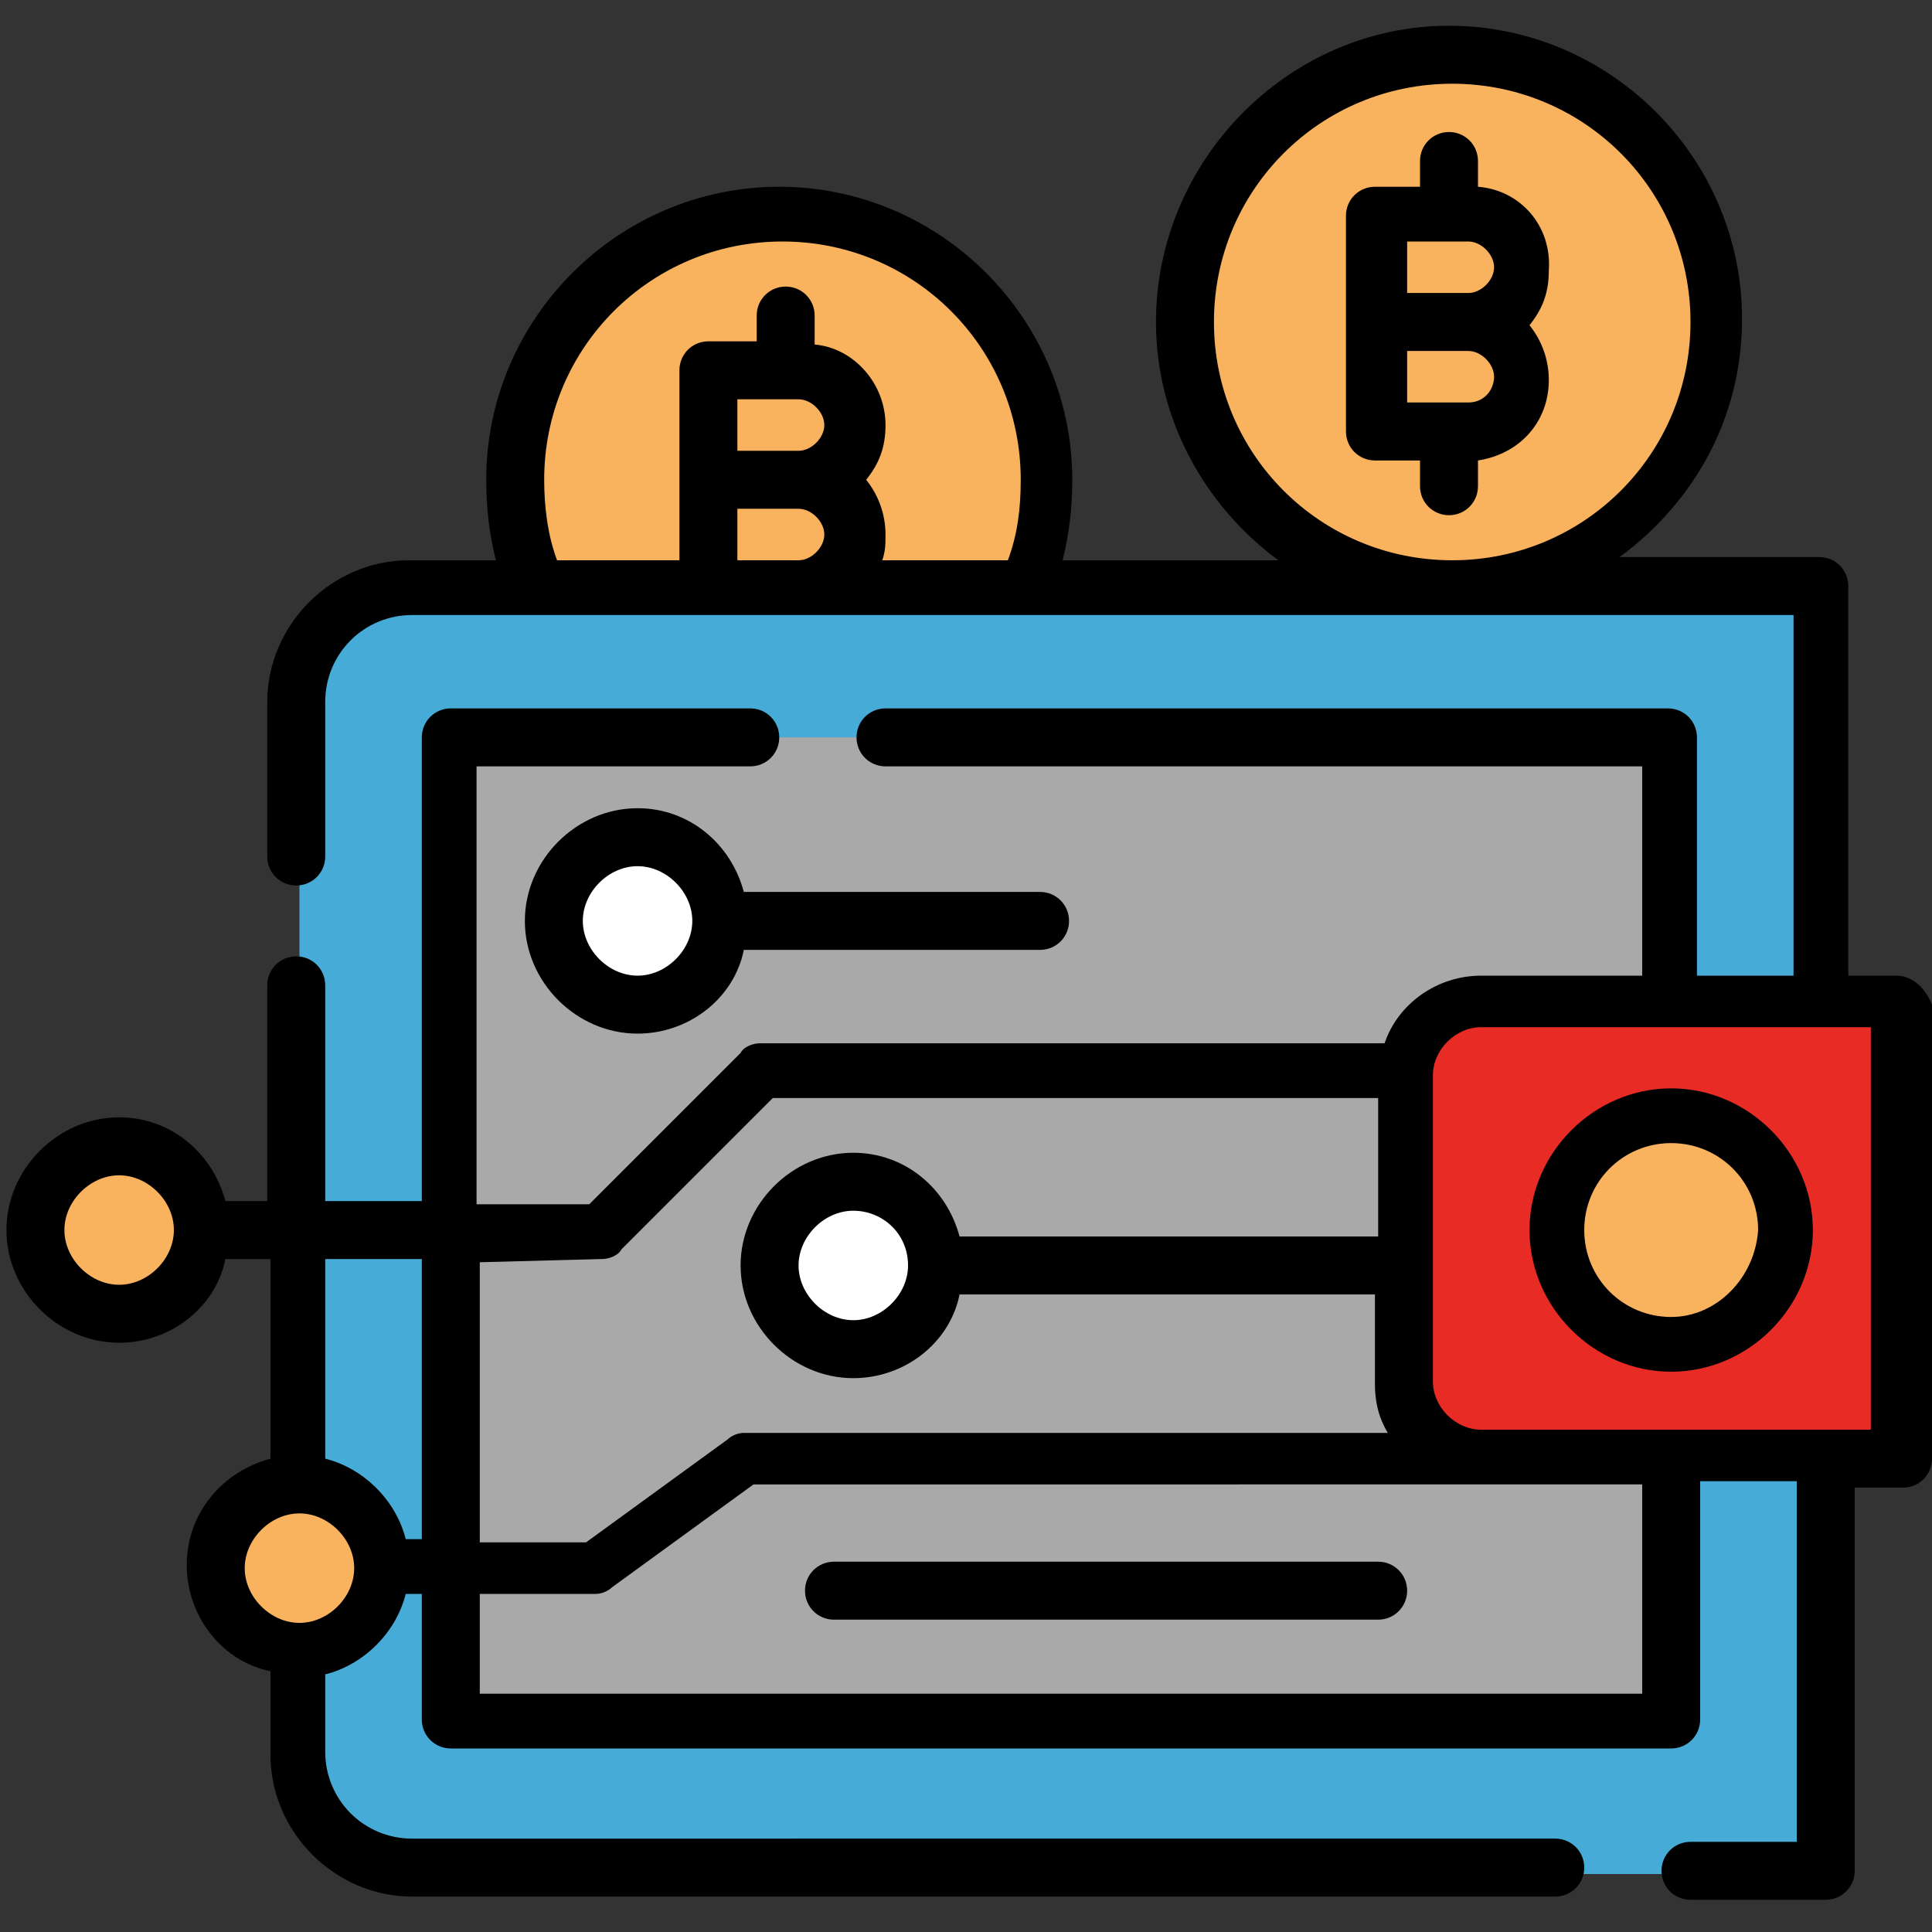
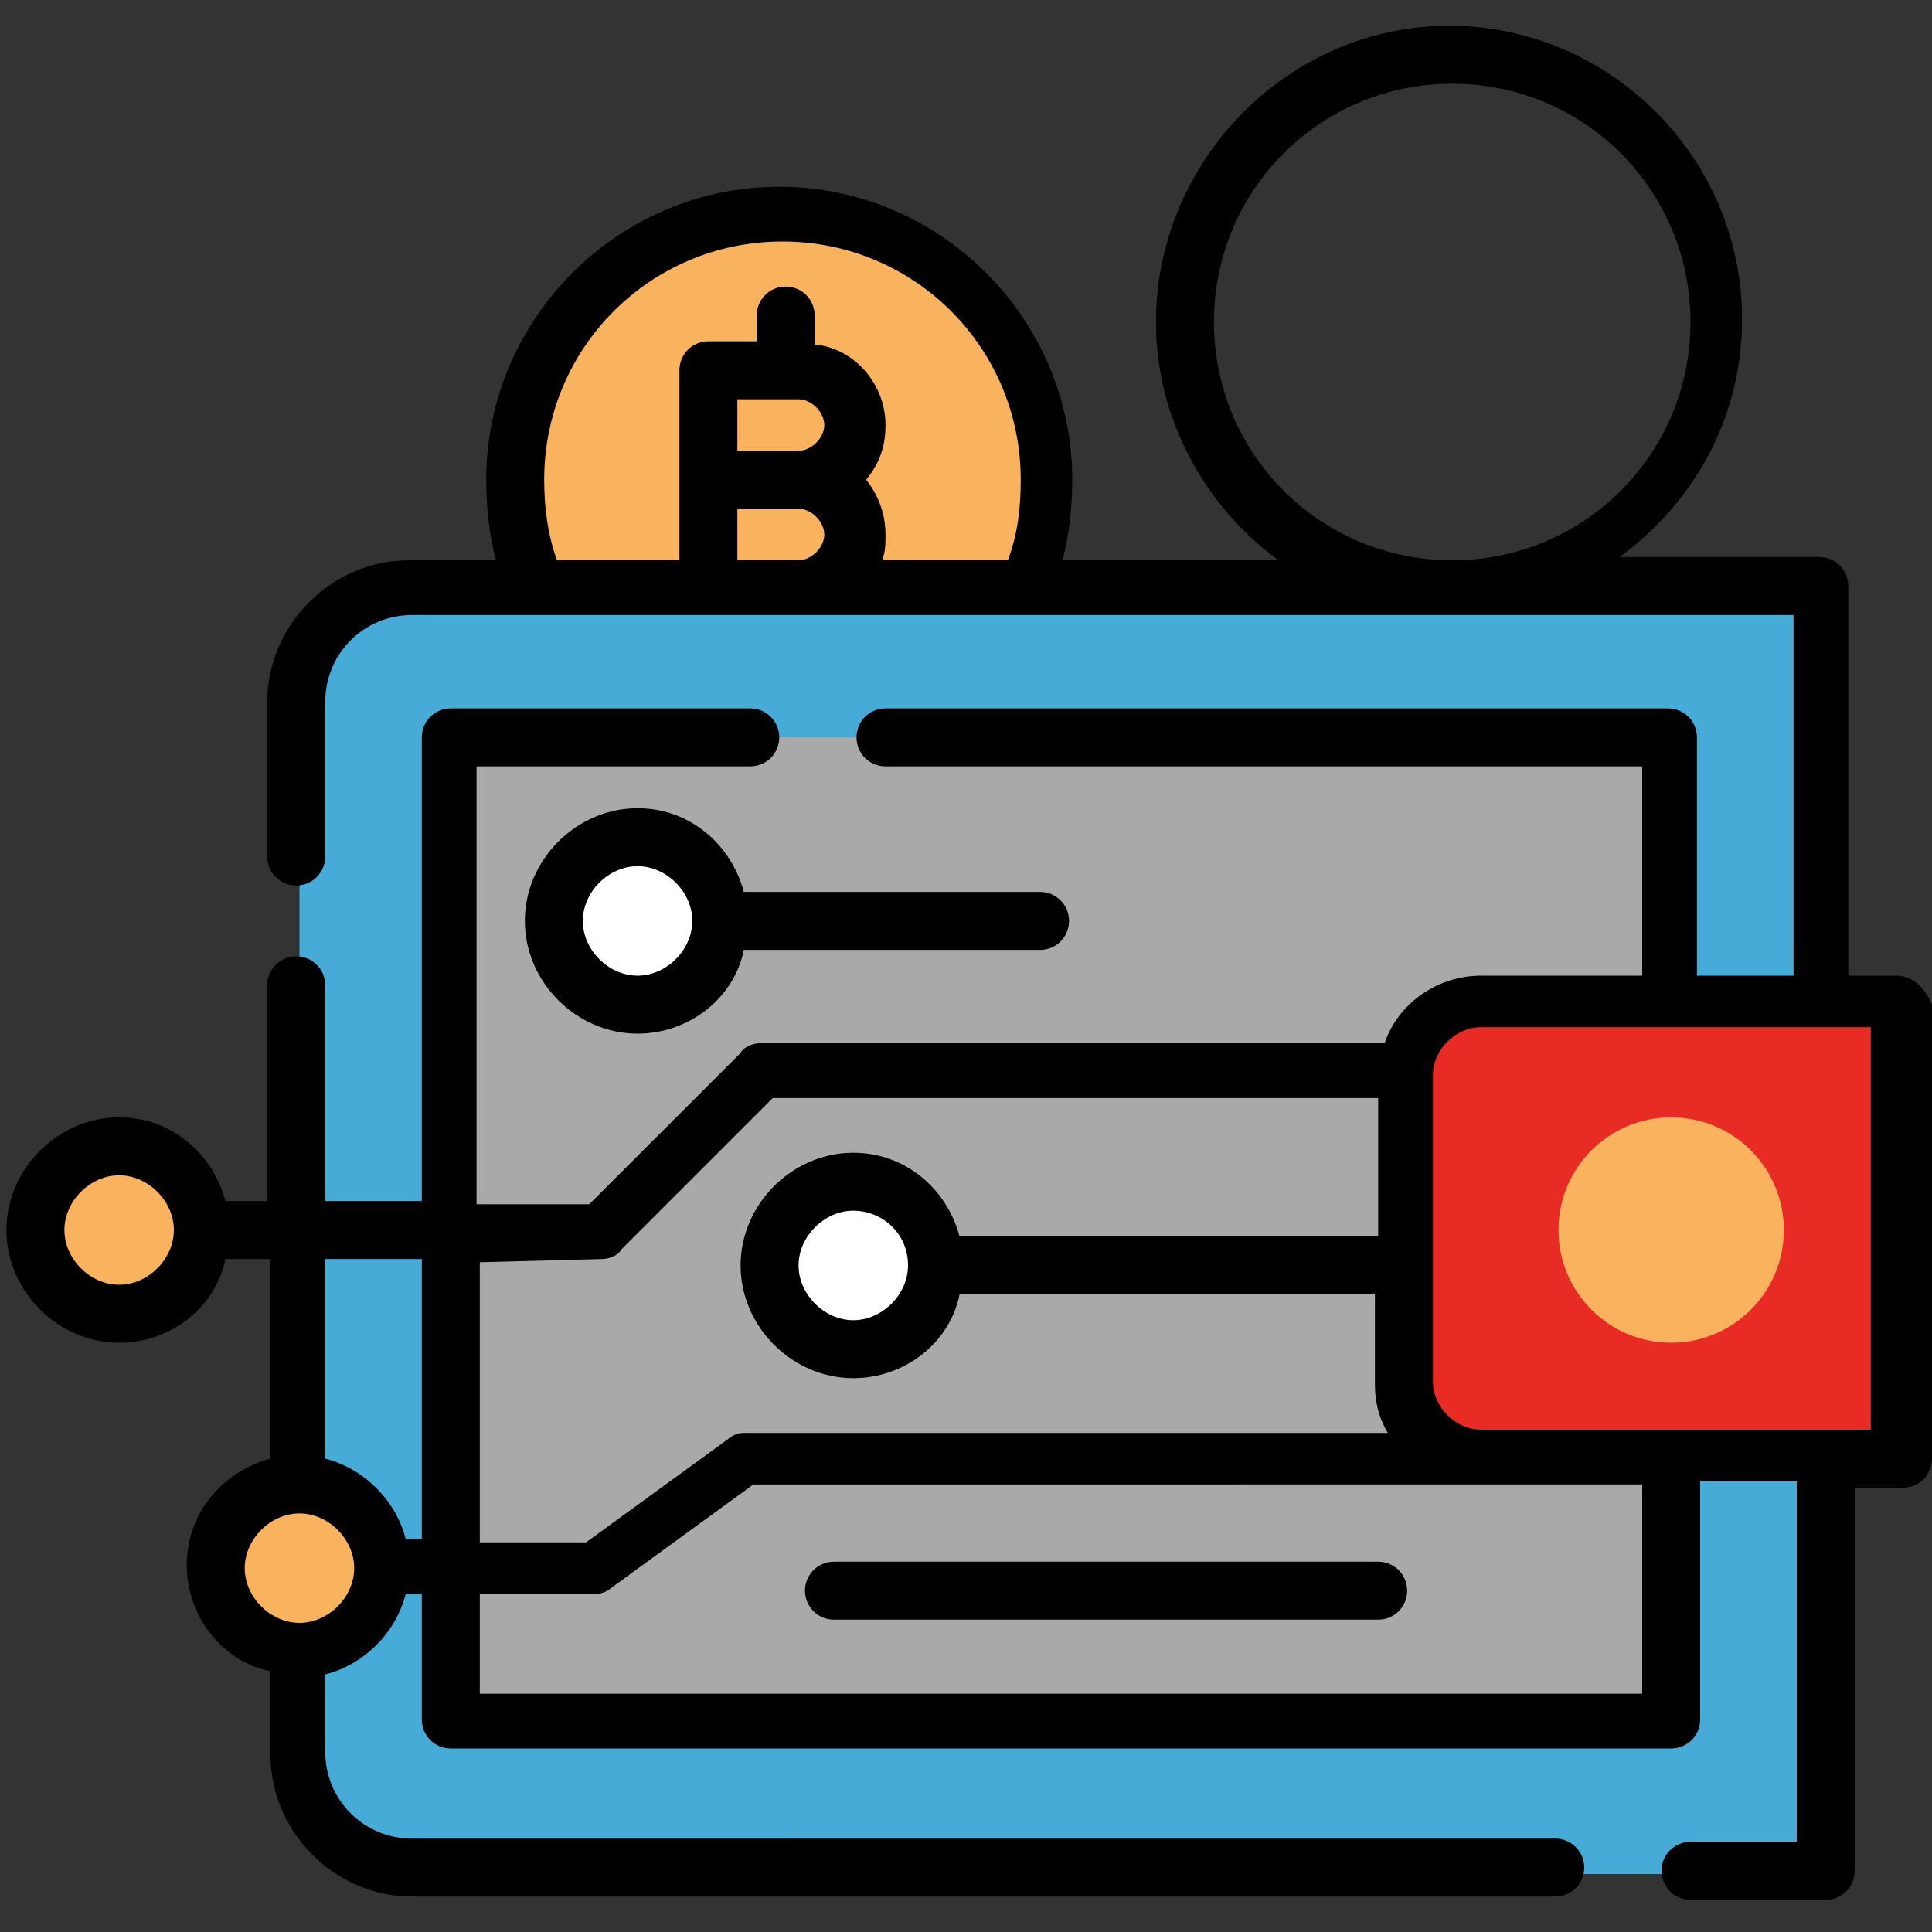
<svg xmlns="http://www.w3.org/2000/svg" version="1.1" id="Capa_1" x="0px" y="0px" width="60px" height="60px" viewBox="0 0 60 60" style="enable-background:new 0 0 60 60;" xml:space="preserve">
  <rect x="0" y="0" width="60" height="60" fill="#333333" stroke="none" />
  <style type="text/css">
	.st0{fill:#F9B25D;}
	.st1{fill:#47ABD8;}
	.st2{fill:#AAA9A9;}
	.st3{fill:#E92B26;}
	.st4{fill:#FFFFFF;}
</style>
  <circle class="st0" cx="24.2" cy="14.9" r="8.2" />
  <path class="st1" d="M9.3,21.8v32.9c0,1.9,1.6,3.5,3.5,3.5h43.8v-40H12.8C10.9,18.2,9.3,19.8,9.3,21.8z" />
  <path class="st2" d="M14,22.9h37.9v30.6H14V22.9z" />
  <path class="st3" d="M58.9,45.3H46c-1.3,0-2.3-1-2.3-2.3v-9.5c0-1.3,1-2.3,2.3-2.3h13L58.9,45.3L58.9,45.3z" />
  <circle class="st0" cx="51.9" cy="38.2" r="3.5" />
  <circle class="st0" cx="3.7" cy="38.2" r="2.6" />
  <circle class="st4" cx="19.8" cy="28.6" r="2.6" />
  <circle class="st4" cx="26.5" cy="39.3" r="2.6" />
  <circle class="st0" cx="9.3" cy="48.7" r="2.6" />
-   <circle class="st0" cx="45.1" cy="10" r="8.2" />
  <path d="M58.9,30.3h-1.5V18.2c0-0.5-0.4-0.9-0.9-0.9h-6.2c2.3-1.7,3.8-4.3,3.8-7.4c0-5-4.1-9.1-9.1-9.1S35.9,5,35.9,10  c0,3,1.5,5.7,3.8,7.4H33c0.2-0.8,0.3-1.6,0.3-2.5c0-5-4.1-9.1-9.1-9.1s-9.1,4.1-9.1,9.1c0,0.9,0.1,1.7,0.3,2.5h-2.7  c-2.4,0-4.4,2-4.4,4.4v4.8c0,0.5,0.4,0.9,0.9,0.9s0.9-0.4,0.9-0.9v-4.8c0-1.5,1.2-2.7,2.7-2.7h42.9v11.2h-3v-7.4  c0-0.5-0.4-0.9-0.9-0.9H27.5c-0.5,0-0.9,0.4-0.9,0.9s0.4,0.9,0.9,0.9H51v6.5h-5c-1.4,0-2.6,0.9-3,2.1H23.6c-0.2,0-0.5,0.1-0.6,0.3  l-4.7,4.7h-3.5V23.8h8.5c0.5,0,0.9-0.4,0.9-0.9S23.8,22,23.3,22H14c-0.5,0-0.9,0.4-0.9,0.9v14.4h-3v-6.7c0-0.5-0.4-0.9-0.9-0.9  s-0.9,0.4-0.9,0.9v6.7H7c-0.4-1.5-1.7-2.6-3.3-2.6c-1.9,0-3.5,1.6-3.5,3.5s1.6,3.5,3.5,3.5c1.6,0,3-1.1,3.3-2.6h1.4v6.2  c-1.5,0.4-2.6,1.7-2.6,3.3s1.1,3,2.6,3.3v2.6c0,2.4,2,4.4,4.4,4.4h35.5c0.5,0,0.9-0.4,0.9-0.9s-0.4-0.9-0.9-0.9H12.8  c-1.5,0-2.7-1.2-2.7-2.7V52c1.2-0.3,2.2-1.3,2.5-2.5h0.5v3.9c0,0.5,0.4,0.9,0.9,0.9h37.9c0.5,0,0.9-0.4,0.9-0.9V46h3v11.2h-3.3  c-0.5,0-0.9,0.4-0.9,0.9S52,59,52.5,59h4.2c0.5,0,0.9-0.4,0.9-0.9V46.2h1.5c0.5,0,0.9-0.4,0.9-0.9V31.2  C59.8,30.7,59.4,30.3,58.9,30.3z M16.9,14.9c0-4.1,3.3-7.4,7.4-7.4s7.4,3.3,7.4,7.4c0,0.9-0.1,1.7-0.4,2.5h-3.9  c0.1-0.3,0.1-0.5,0.1-0.8c0-0.6-0.2-1.2-0.6-1.7c0.4-0.5,0.6-1,0.6-1.7c0-1.3-1-2.4-2.2-2.5V9.8c0-0.5-0.4-0.9-0.9-0.9  s-0.9,0.4-0.9,0.9v0.8H22c-0.5,0-0.9,0.4-0.9,0.9v3.4v2.5h-3.8C17,16.6,16.9,15.7,16.9,14.9z M24.8,12.4c0.4,0,0.8,0.4,0.8,0.8  S25.2,14,24.8,14h-1.9v-1.6H24.8z M22.9,17.4v-1.6h1.9c0.4,0,0.8,0.4,0.8,0.8s-0.4,0.8-0.8,0.8C24.8,17.4,22.9,17.4,22.9,17.4z   M37.7,10c0-4.1,3.3-7.4,7.4-7.4s7.4,3.3,7.4,7.4s-3.3,7.4-7.4,7.4S37.7,14.1,37.7,10z M3.7,39.9c-0.9,0-1.7-0.8-1.7-1.7  s0.8-1.7,1.7-1.7s1.7,0.8,1.7,1.7S4.6,39.9,3.7,39.9z M18.7,39.1c0.2,0,0.5-0.1,0.6-0.3l4.7-4.7h18.8v4.3h-13  c-0.4-1.5-1.7-2.6-3.3-2.6c-1.9,0-3.5,1.6-3.5,3.5s1.6,3.5,3.5,3.5c1.6,0,3-1.1,3.3-2.6h12.9V43c0,0.5,0.1,1,0.4,1.5h-20  c-0.2,0-0.4,0.1-0.5,0.2l-4.4,3.2h-3.3v-8.7L18.7,39.1L18.7,39.1z M28.2,39.3c0,0.9-0.8,1.7-1.7,1.7c-0.9,0-1.7-0.8-1.7-1.7  s0.8-1.7,1.7-1.7C27.4,37.6,28.2,38.3,28.2,39.3z M9.3,50.4c-0.9,0-1.7-0.8-1.7-1.7S8.4,47,9.3,47c0.9,0,1.7,0.8,1.7,1.7  S10.2,50.4,9.3,50.4z M12.6,47.8c-0.3-1.2-1.3-2.2-2.5-2.5v-6.2h3v8.7H12.6z M51,52.6H14.9v-3.1h3.6c0.2,0,0.4-0.1,0.5-0.2l4.4-3.2  H46l0,0h5V52.6z M58.1,44.4H46l0,0c-0.8,0-1.5-0.7-1.5-1.5v-9.5c0-0.8,0.7-1.5,1.5-1.5h12.1V44.4z" />
-   <path d="M51.9,33.8c-2.4,0-4.4,2-4.4,4.4s2,4.4,4.4,4.4s4.4-2,4.4-4.4S54.3,33.8,51.9,33.8z M51.9,40.9c-1.5,0-2.7-1.2-2.7-2.7  s1.2-2.7,2.7-2.7s2.7,1.2,2.7,2.7C54.5,39.7,53.3,40.9,51.9,40.9z" />
  <path d="M19.8,25.1c-1.9,0-3.5,1.6-3.5,3.5s1.6,3.5,3.5,3.5c1.6,0,3-1.1,3.3-2.6h9.2c0.5,0,0.9-0.4,0.9-0.9s-0.4-0.9-0.9-0.9h-9.2  C22.7,26.2,21.4,25.1,19.8,25.1L19.8,25.1z M19.8,30.3c-0.9,0-1.7-0.8-1.7-1.7c0-0.9,0.8-1.7,1.7-1.7s1.7,0.8,1.7,1.7  S20.7,30.3,19.8,30.3z" />
  <path d="M42.8,48.5H25.9c-0.5,0-0.9,0.4-0.9,0.9s0.4,0.9,0.9,0.9h16.9c0.5,0,0.9-0.4,0.9-0.9S43.3,48.5,42.8,48.5z" />
-   <path d="M45.9,5.8V5c0-0.5-0.4-0.9-0.9-0.9S44.1,4.5,44.1,5v0.8h-1.4c-0.5,0-0.9,0.4-0.9,0.9V10v3.4c0,0.5,0.4,0.9,0.9,0.9h1.4v0.8  c0,0.5,0.4,0.9,0.9,0.9s0.9-0.4,0.9-0.9v-0.8c1.3-0.2,2.2-1.2,2.2-2.5c0-0.6-0.2-1.2-0.6-1.7c0.4-0.5,0.6-1,0.6-1.7  C48.2,7,47.2,5.9,45.9,5.8z M43.7,7.5h1.9c0.4,0,0.8,0.4,0.8,0.8c0,0.4-0.4,0.8-0.8,0.8h-1.9V7.5z M45.6,12.5h-1.9v-1.6h1.9  c0.4,0,0.8,0.4,0.8,0.8S46.1,12.5,45.6,12.5z" />
</svg>